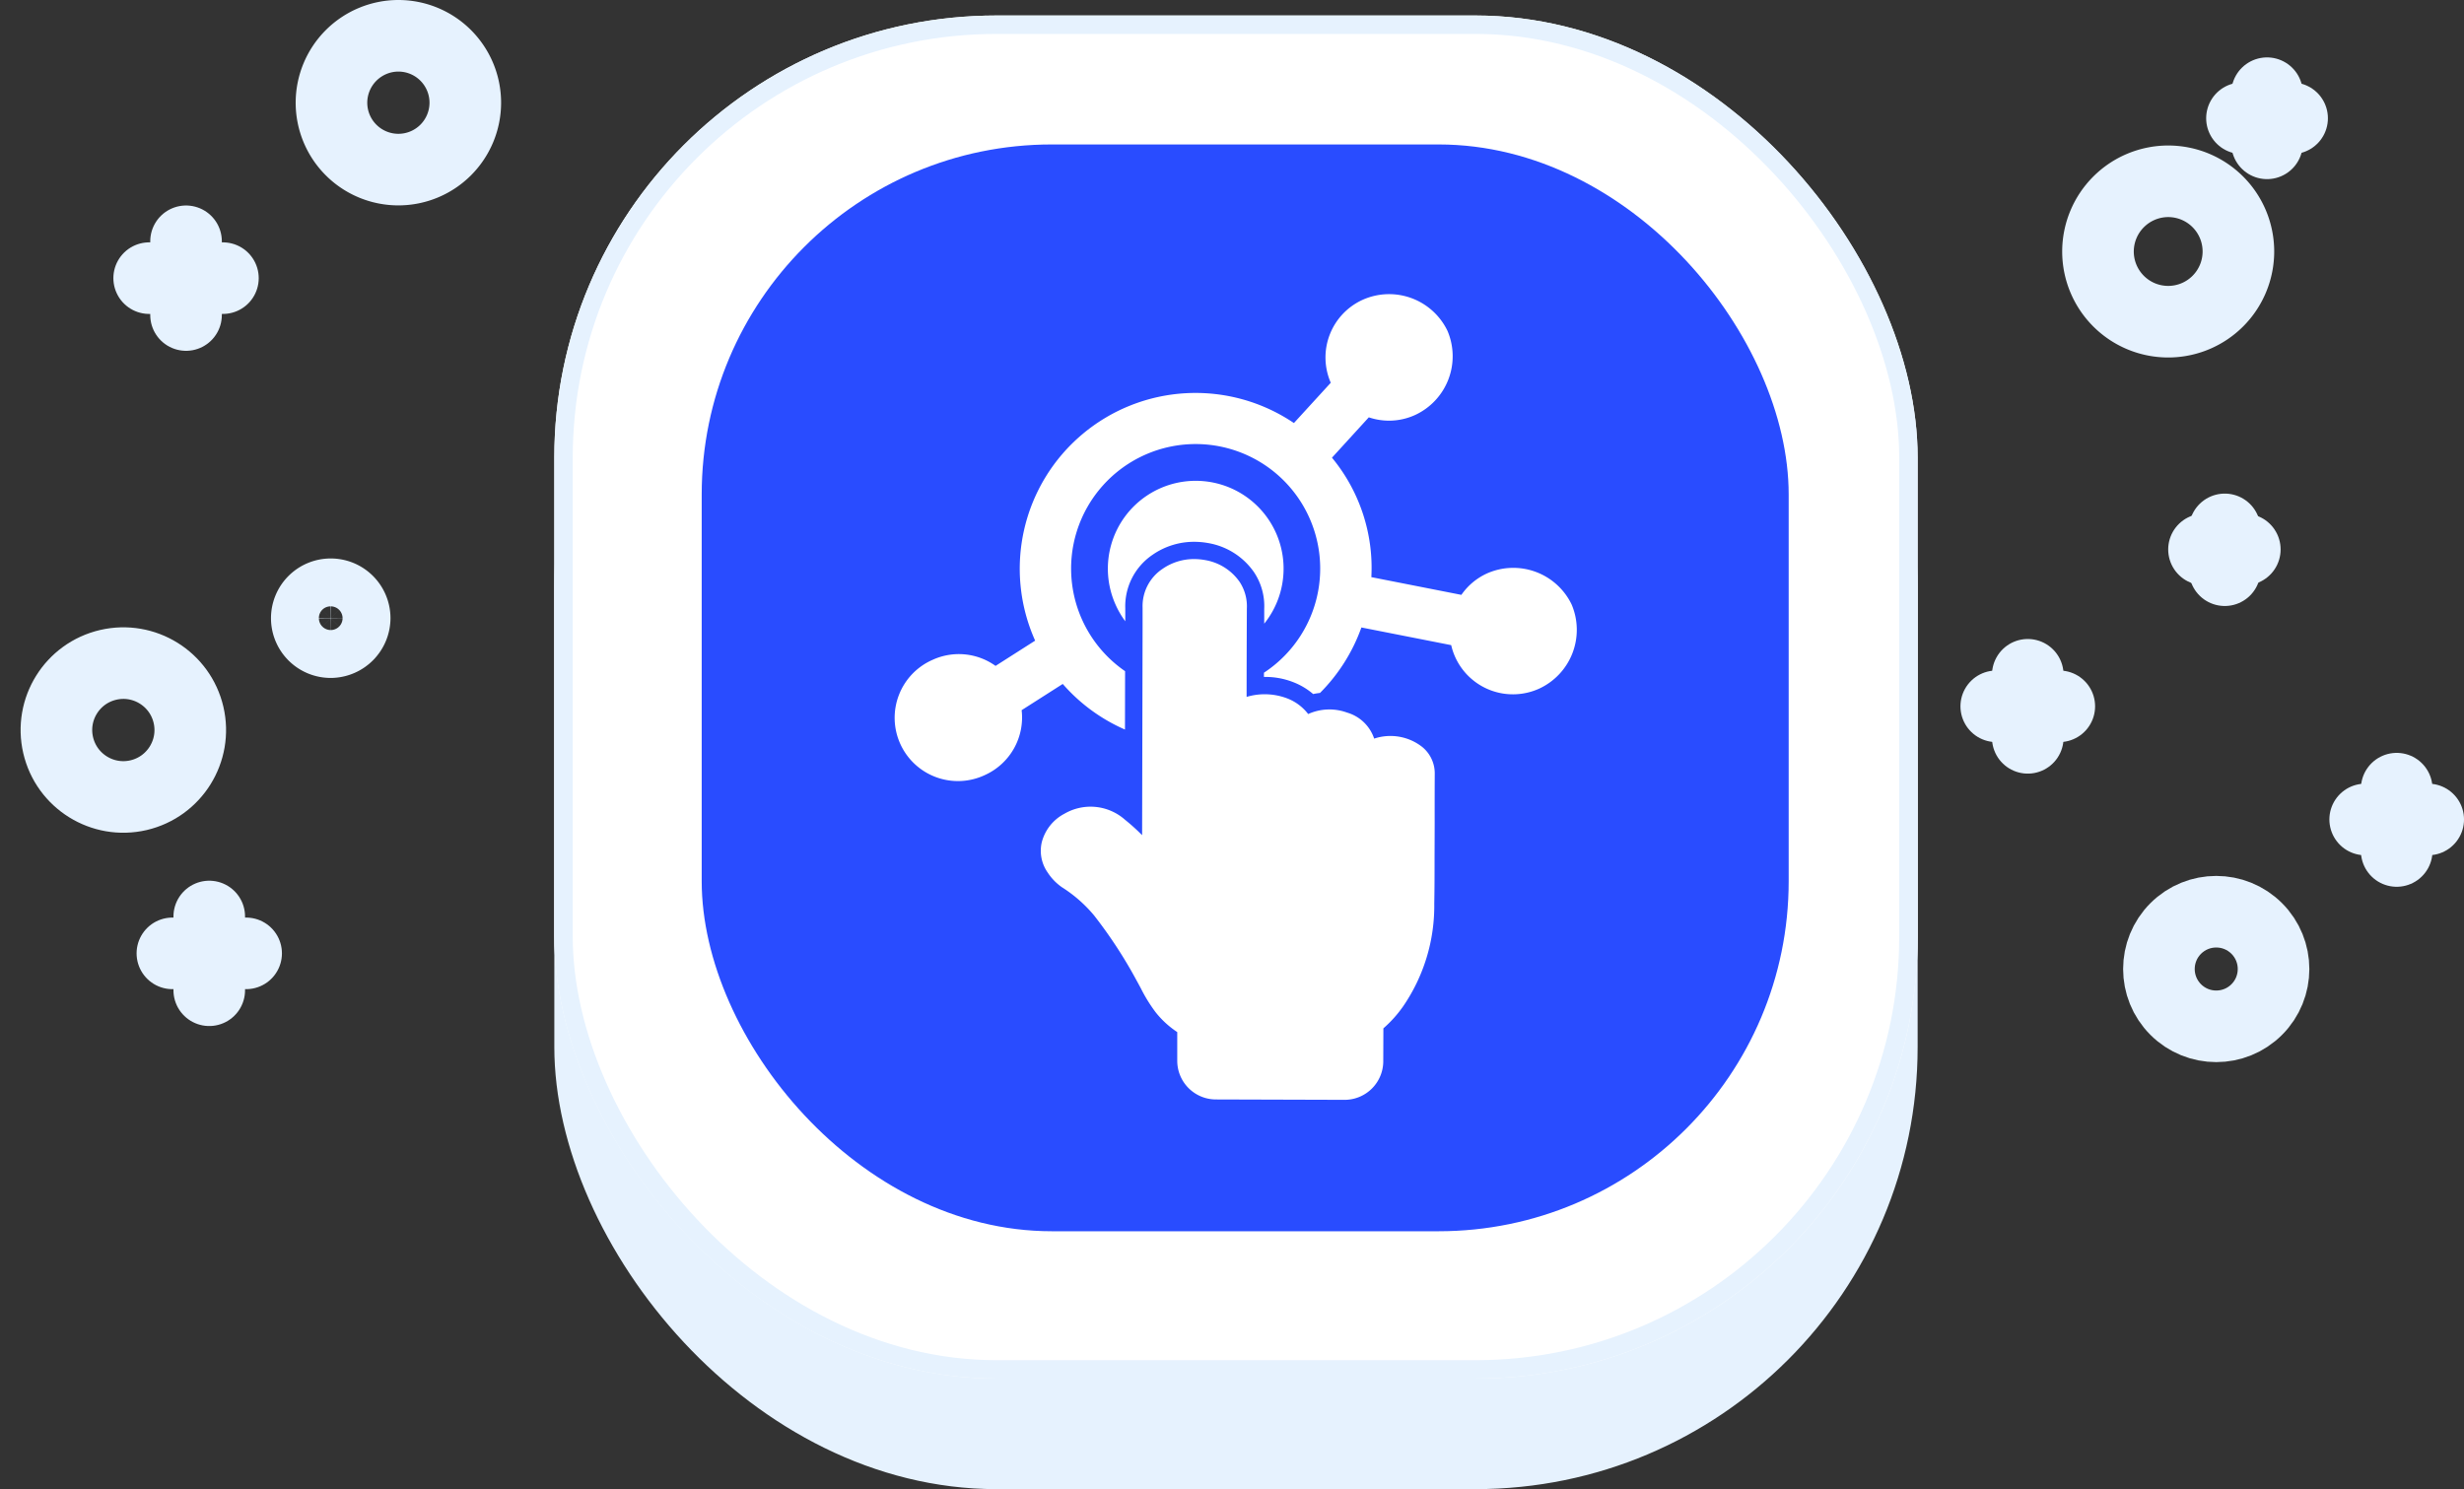
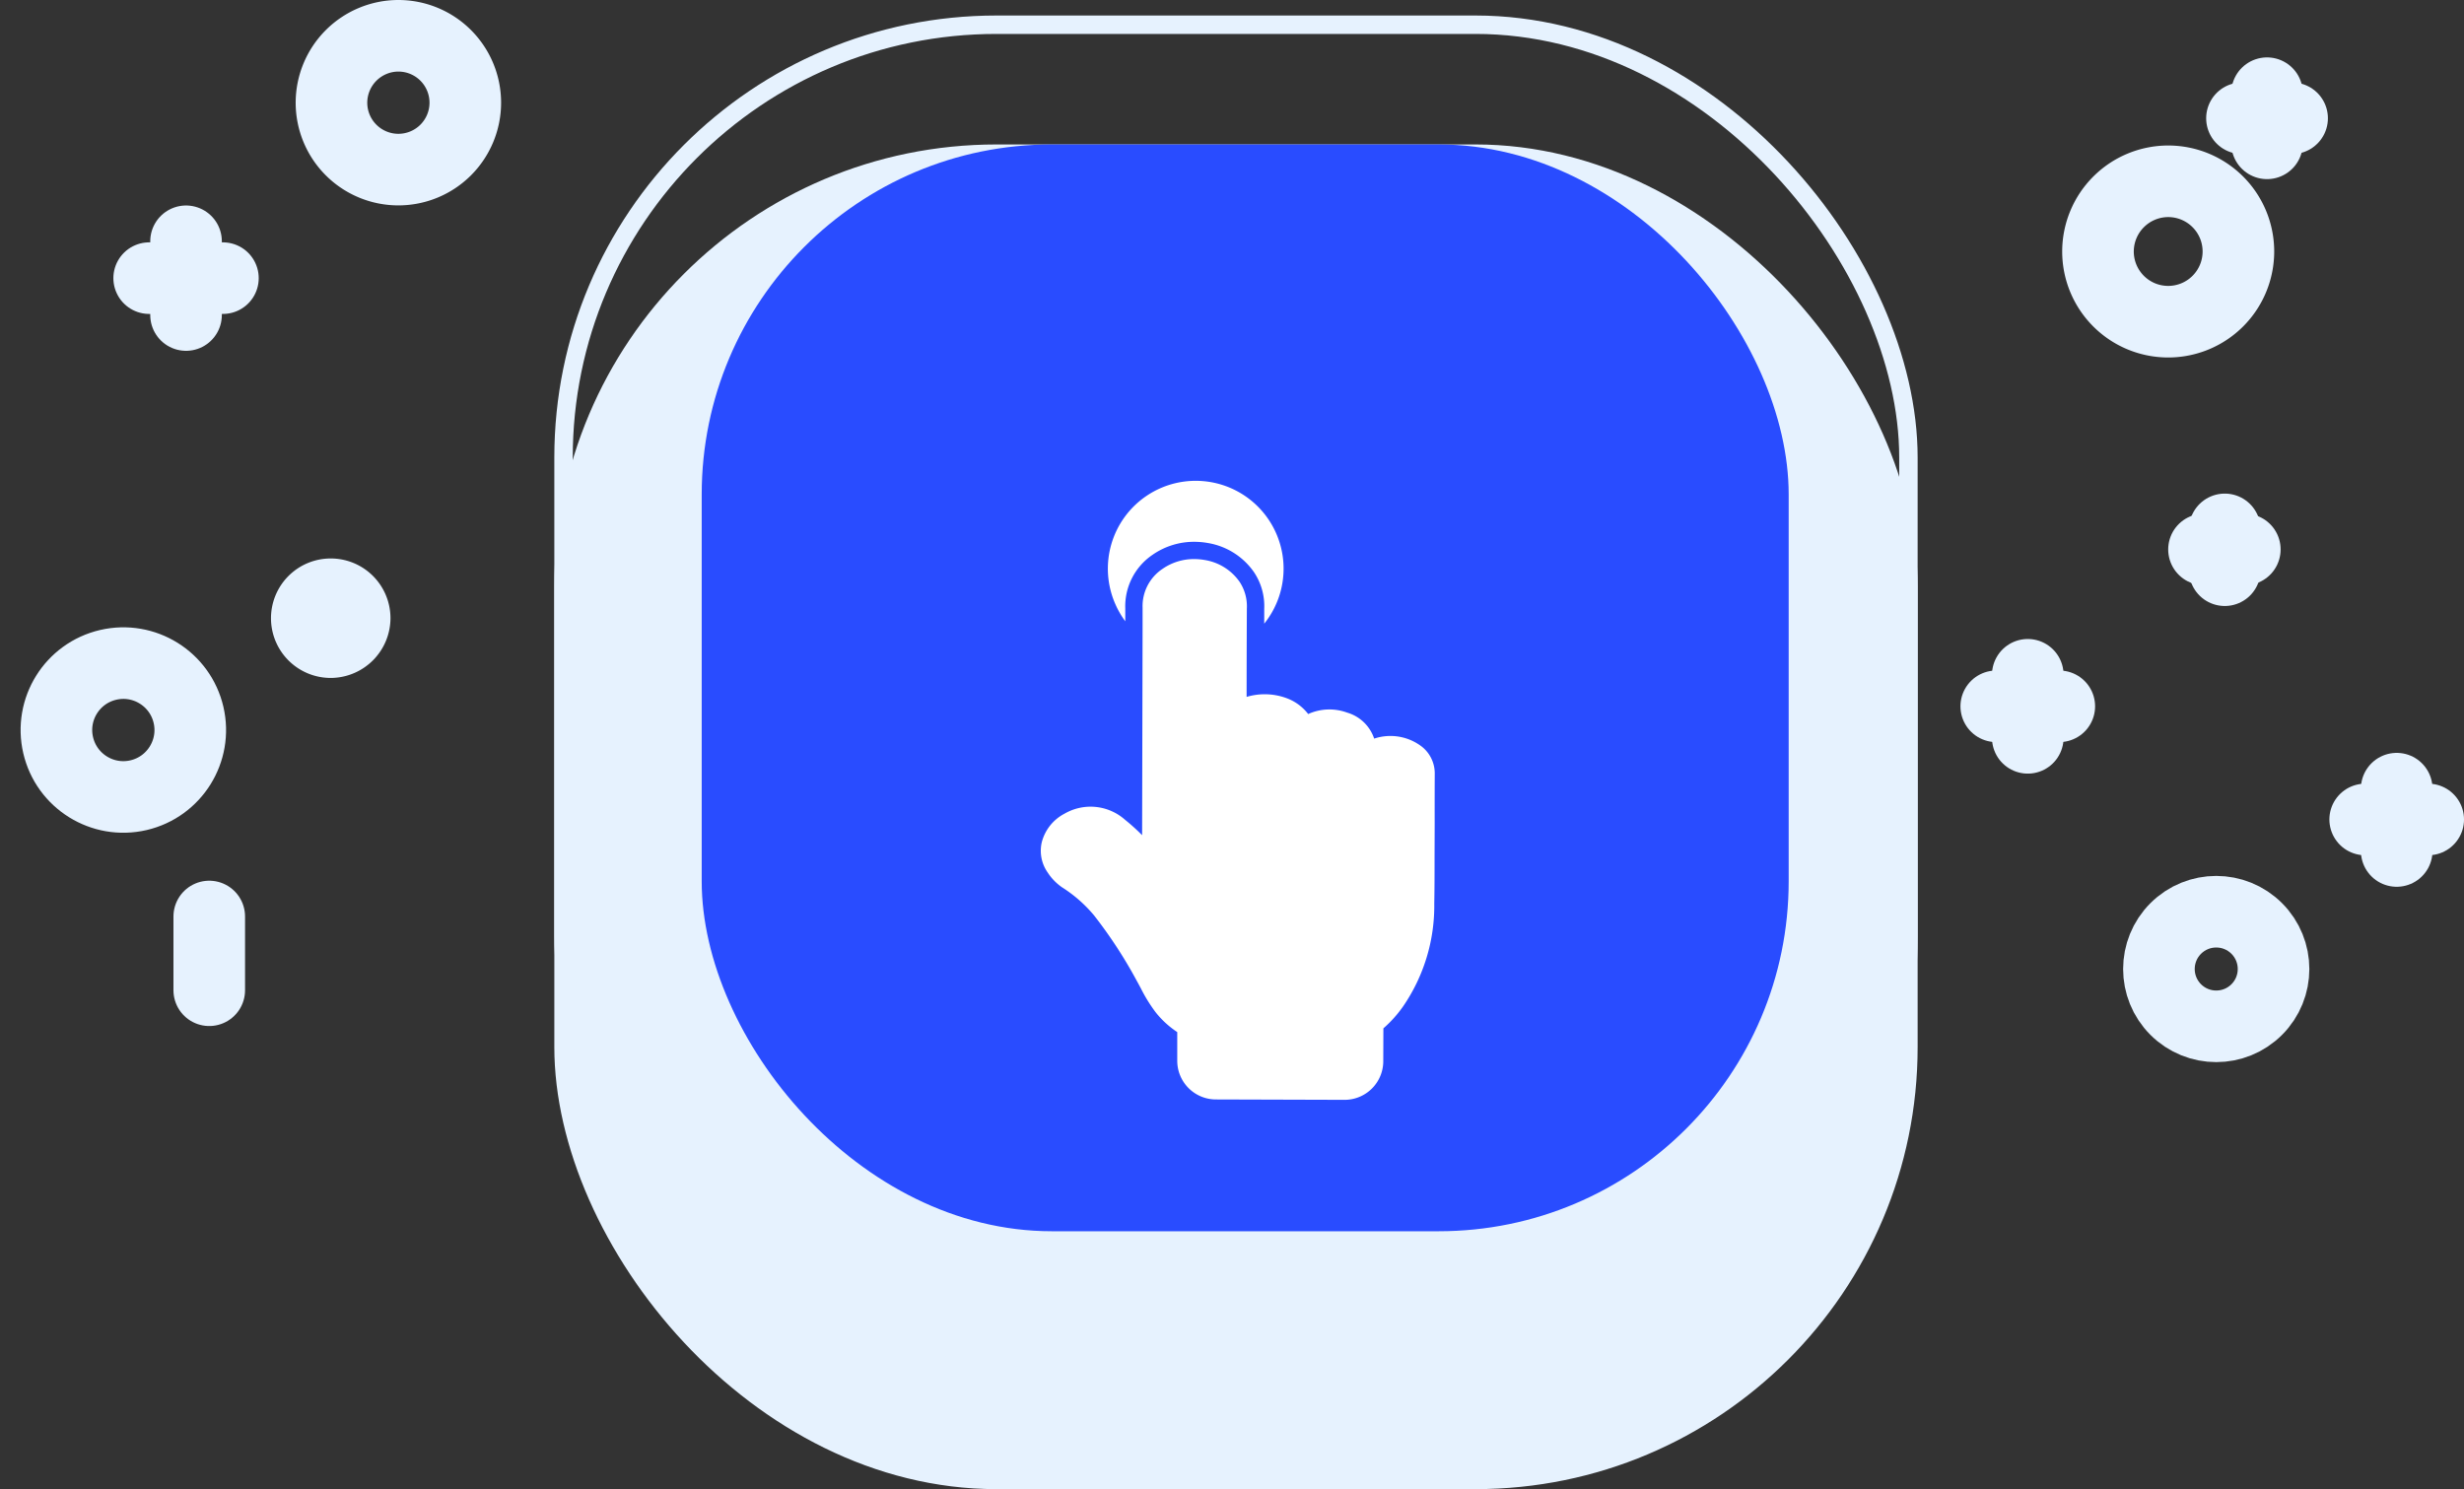
<svg xmlns="http://www.w3.org/2000/svg" width="133.744" height="80.842" viewBox="0 0 133.744 80.842">
  <rect x="0" y="0" width="133.744" height="80.842" fill="#333333" stroke="none" />
  <g id="icon-control" transform="translate(2.333 0.842)">
    <rect id="Rectangle_285" data-name="Rectangle 285" width="74" height="73" rx="24" transform="translate(27.755 7)" fill="#e6f2fe" />
    <g id="Rectangle_284" data-name="Rectangle 284" transform="translate(27.755)" fill="#fff" stroke="#e6f2fe" stroke-width="1">
-       <rect width="74" height="74" rx="24" stroke="none" />
      <rect x="0.5" y="0.5" width="73" height="73" rx="23.5" fill="none" />
    </g>
    <rect id="Rectangle_286" data-name="Rectangle 286" width="59" height="59" rx="19" transform="translate(35.755 7)" fill="#294cff" />
    <g id="Group_3561" data-name="Group 3561" transform="translate(106.022 4.217)">
      <g id="Group_1868" data-name="Group 1868" transform="translate(13.337 0)">
        <line id="Line_1" data-name="Line 1" y2="2.722" transform="translate(1.361)" fill="none" stroke="#e6f2fe" stroke-linecap="round" stroke-linejoin="round" stroke-miterlimit="10" stroke-width="3.886" />
        <line id="Line_2" data-name="Line 2" x2="2.722" transform="translate(0 1.361)" fill="none" stroke="#e6f2fe" stroke-linecap="round" stroke-linejoin="round" stroke-miterlimit="10" stroke-width="3.886" />
      </g>
      <g id="Group_1870" data-name="Group 1870" transform="translate(11.276 23.68)">
        <line id="Line_5" data-name="Line 5" y2="2.216" transform="translate(1.128)" fill="none" stroke="#e6f2fe" stroke-linecap="round" stroke-linejoin="round" stroke-miterlimit="10" stroke-width="3.886" />
        <line id="Line_6" data-name="Line 6" x2="2.216" transform="translate(0 1.089)" fill="none" stroke="#e6f2fe" stroke-linecap="round" stroke-linejoin="round" stroke-miterlimit="10" stroke-width="3.886" />
      </g>
      <path id="Path_2247" data-name="Path 2247" d="M420.4,88.611a3.811,3.811,0,1,0,3.811-3.811A3.817,3.817,0,0,0,420.4,88.611Z" transform="translate(-414.878 -80.017)" fill="none" stroke="#e6f2fe" stroke-linecap="round" stroke-linejoin="round" stroke-miterlimit="10" stroke-width="3.886" />
      <g id="Group_1871" data-name="Group 1871" transform="translate(20.025 37.756)">
        <line id="Line_7" data-name="Line 7" y1="3.383" transform="translate(1.711)" fill="none" stroke="#e6f2fe" stroke-linecap="round" stroke-linejoin="round" stroke-miterlimit="10" stroke-width="3.886" />
        <line id="Line_8" data-name="Line 8" x1="3.422" transform="translate(0 1.672)" fill="none" stroke="#e6f2fe" stroke-linecap="round" stroke-linejoin="round" stroke-miterlimit="10" stroke-width="3.886" />
      </g>
      <g id="Group_1872" data-name="Group 1872" transform="translate(0 31.574)">
        <line id="Line_9" data-name="Line 9" y1="3.422" transform="translate(1.711)" fill="none" stroke="#e6f2fe" stroke-linecap="round" stroke-linejoin="round" stroke-miterlimit="10" stroke-width="3.886" />
        <line id="Line_10" data-name="Line 10" x1="3.422" transform="translate(0 1.711)" fill="none" stroke="#e6f2fe" stroke-linecap="round" stroke-linejoin="round" stroke-miterlimit="10" stroke-width="3.886" />
      </g>
      <circle id="Ellipse_306" data-name="Ellipse 306" cx="3.111" cy="3.111" r="3.111" transform="translate(7.541 47.547) rotate(-45)" fill="none" stroke="#e6f2fe" stroke-linecap="round" stroke-linejoin="round" stroke-miterlimit="10" stroke-width="3.886" />
    </g>
    <g id="Group_3562" data-name="Group 3562" transform="translate(0 1.101)">
      <g id="Group_1875" data-name="Group 1875" transform="translate(7.024 47.812)">
        <line id="Line_13" data-name="Line 13" y2="4.003" transform="translate(2.001 0)" fill="none" stroke="#e6f2fe" stroke-linecap="round" stroke-linejoin="round" stroke-miterlimit="10" stroke-width="3.886" />
-         <line id="Line_14" data-name="Line 14" x2="4.003" transform="translate(0 2.001)" fill="none" stroke="#e6f2fe" stroke-linecap="round" stroke-linejoin="round" stroke-miterlimit="10" stroke-width="3.886" />
      </g>
      <g id="Group_1876" data-name="Group 1876" transform="translate(5.764 11.156)">
        <line id="Line_15" data-name="Line 15" y2="4.003" transform="translate(2.001)" fill="none" stroke="#e6f2fe" stroke-linecap="round" stroke-linejoin="round" stroke-miterlimit="10" stroke-width="3.886" />
        <line id="Line_16" data-name="Line 16" x2="4.003" transform="translate(0 2.001)" fill="none" stroke="#e6f2fe" stroke-linecap="round" stroke-linejoin="round" stroke-miterlimit="10" stroke-width="3.886" />
      </g>
      <circle id="Ellipse_307" data-name="Ellipse 307" cx="3.632" cy="3.632" r="3.632" transform="matrix(0.974, -0.227, 0.227, 0.974, 0, 34.976)" fill="none" stroke="#e6f2fe" stroke-linecap="round" stroke-linejoin="round" stroke-miterlimit="10" stroke-width="3.886" />
      <path id="Path_2248" data-name="Path 2248" d="M89.2,63.932A3.632,3.632,0,1,0,92.832,60.3,3.638,3.638,0,0,0,89.2,63.932Z" transform="translate(-73.541 -60.3)" fill="none" stroke="#e6f2fe" stroke-linecap="round" stroke-linejoin="round" stroke-miterlimit="10" stroke-width="3.886" />
-       <path id="Path_2251" data-name="Path 2251" d="M88.194,143.4a1.3,1.3,0,1,0-1.3,1.3A1.313,1.313,0,0,0,88.194,143.4Z" transform="translate(-71.275 -111.782)" fill="none" stroke="#e6f2fe" stroke-linecap="round" stroke-linejoin="round" stroke-miterlimit="10" stroke-width="3.886" />
+       <path id="Path_2251" data-name="Path 2251" d="M88.194,143.4a1.3,1.3,0,1,0-1.3,1.3A1.313,1.313,0,0,0,88.194,143.4" transform="translate(-71.275 -111.782)" fill="none" stroke="#e6f2fe" stroke-linecap="round" stroke-linejoin="round" stroke-miterlimit="10" stroke-width="3.886" />
    </g>
    <g id="Group_3588" data-name="Group 3588" transform="translate(41.081 14.837)">
      <path id="Path_5044" data-name="Path 5044" d="M38.019,35.479l-.006,1.887c0,.824,0,1.654-.016,2.477a9.638,9.638,0,0,1-1.686,5.574,6.558,6.558,0,0,1-1.076,1.2l-.006,1.792a2.1,2.1,0,0,1-2.1,2.089l-6.994-.021a2.1,2.1,0,0,1-2.089-2.1l0-1.557a5.027,5.027,0,0,1-1.182-1.088,8.486,8.486,0,0,1-.8-1.3c-.07-.13-.14-.263-.212-.39a25.038,25.038,0,0,0-2.323-3.559,7.464,7.464,0,0,0-1.74-1.525,2.9,2.9,0,0,1-.775-.8,2.048,2.048,0,0,1-.321-1.645,2.439,2.439,0,0,1,1.231-1.548,2.82,2.82,0,0,1,3.286.327,10.939,10.939,0,0,1,.929.838L22.165,24.7c0-.118,0-.232,0-.348,0-.19,0-.38,0-.568a2.429,2.429,0,0,1,1.081-2.11,2.981,2.981,0,0,1,1.732-.533,3.282,3.282,0,0,1,.573.053,2.862,2.862,0,0,1,1.873,1.174,2.4,2.4,0,0,1,.4,1.461q-.01,2.217-.013,4.432v.362a3.438,3.438,0,0,1,2.171.069,2.611,2.611,0,0,1,1.171.862,2.789,2.789,0,0,1,2.111-.079,2.194,2.194,0,0,1,1.471,1.413,2.793,2.793,0,0,1,2.6.446,1.849,1.849,0,0,1,.688,1.475v0C38.018,33.7,38.018,34.589,38.019,35.479Z" transform="translate(-3.56 -6.469)" fill="#fff" />
-       <path id="Path_5045" data-name="Path 5045" d="M41.893,17.138a3.515,3.515,0,0,0-4.608-1.68,3.4,3.4,0,0,0-1.376,1.157l-4.887-.962a9.389,9.389,0,0,0-2.138-6.485l2-2.191a3.411,3.411,0,0,0,2.5-.121,3.514,3.514,0,0,0,1.77-4.575A3.515,3.515,0,0,0,30.543.6a3.436,3.436,0,0,0-1.724,4.5l-2,2.187A9.542,9.542,0,0,0,12.773,19.1l-2.149,1.371a3.422,3.422,0,0,0-3.4-.337,3.435,3.435,0,1,0,2.838,6.255,3.428,3.428,0,0,0,1.978-3.514l2.231-1.424a9.546,9.546,0,0,0,3.378,2.476l.006-3.169a6.76,6.76,0,1,1,7.537.083v.23a4.11,4.11,0,0,1,1.562.272A3.708,3.708,0,0,1,27.864,22c.123-.03.248-.045.372-.062a9.6,9.6,0,0,0,2.246-3.553l4.874.959a3.387,3.387,0,0,0,.221.656,3.439,3.439,0,0,0,4.547,1.709A3.516,3.516,0,0,0,41.893,17.138Z" transform="translate(0 0)" fill="#fff" />
      <path id="Path_5046" data-name="Path 5046" d="M22.861,22.608c0-.066,0-.126,0-.186v-.146c0-.124,0-.248,0-.37A3.377,3.377,0,0,1,24.34,19a3.934,3.934,0,0,1,2.28-.706,4.241,4.241,0,0,1,.739.068,3.8,3.8,0,0,1,2.486,1.576,3.31,3.31,0,0,1,.558,2l0,.8a4.769,4.769,0,1,0-8.06-1.014A4.722,4.722,0,0,0,22.861,22.608Z" transform="translate(-5.196 -4.559)" fill="#fff" />
    </g>
  </g>
</svg>